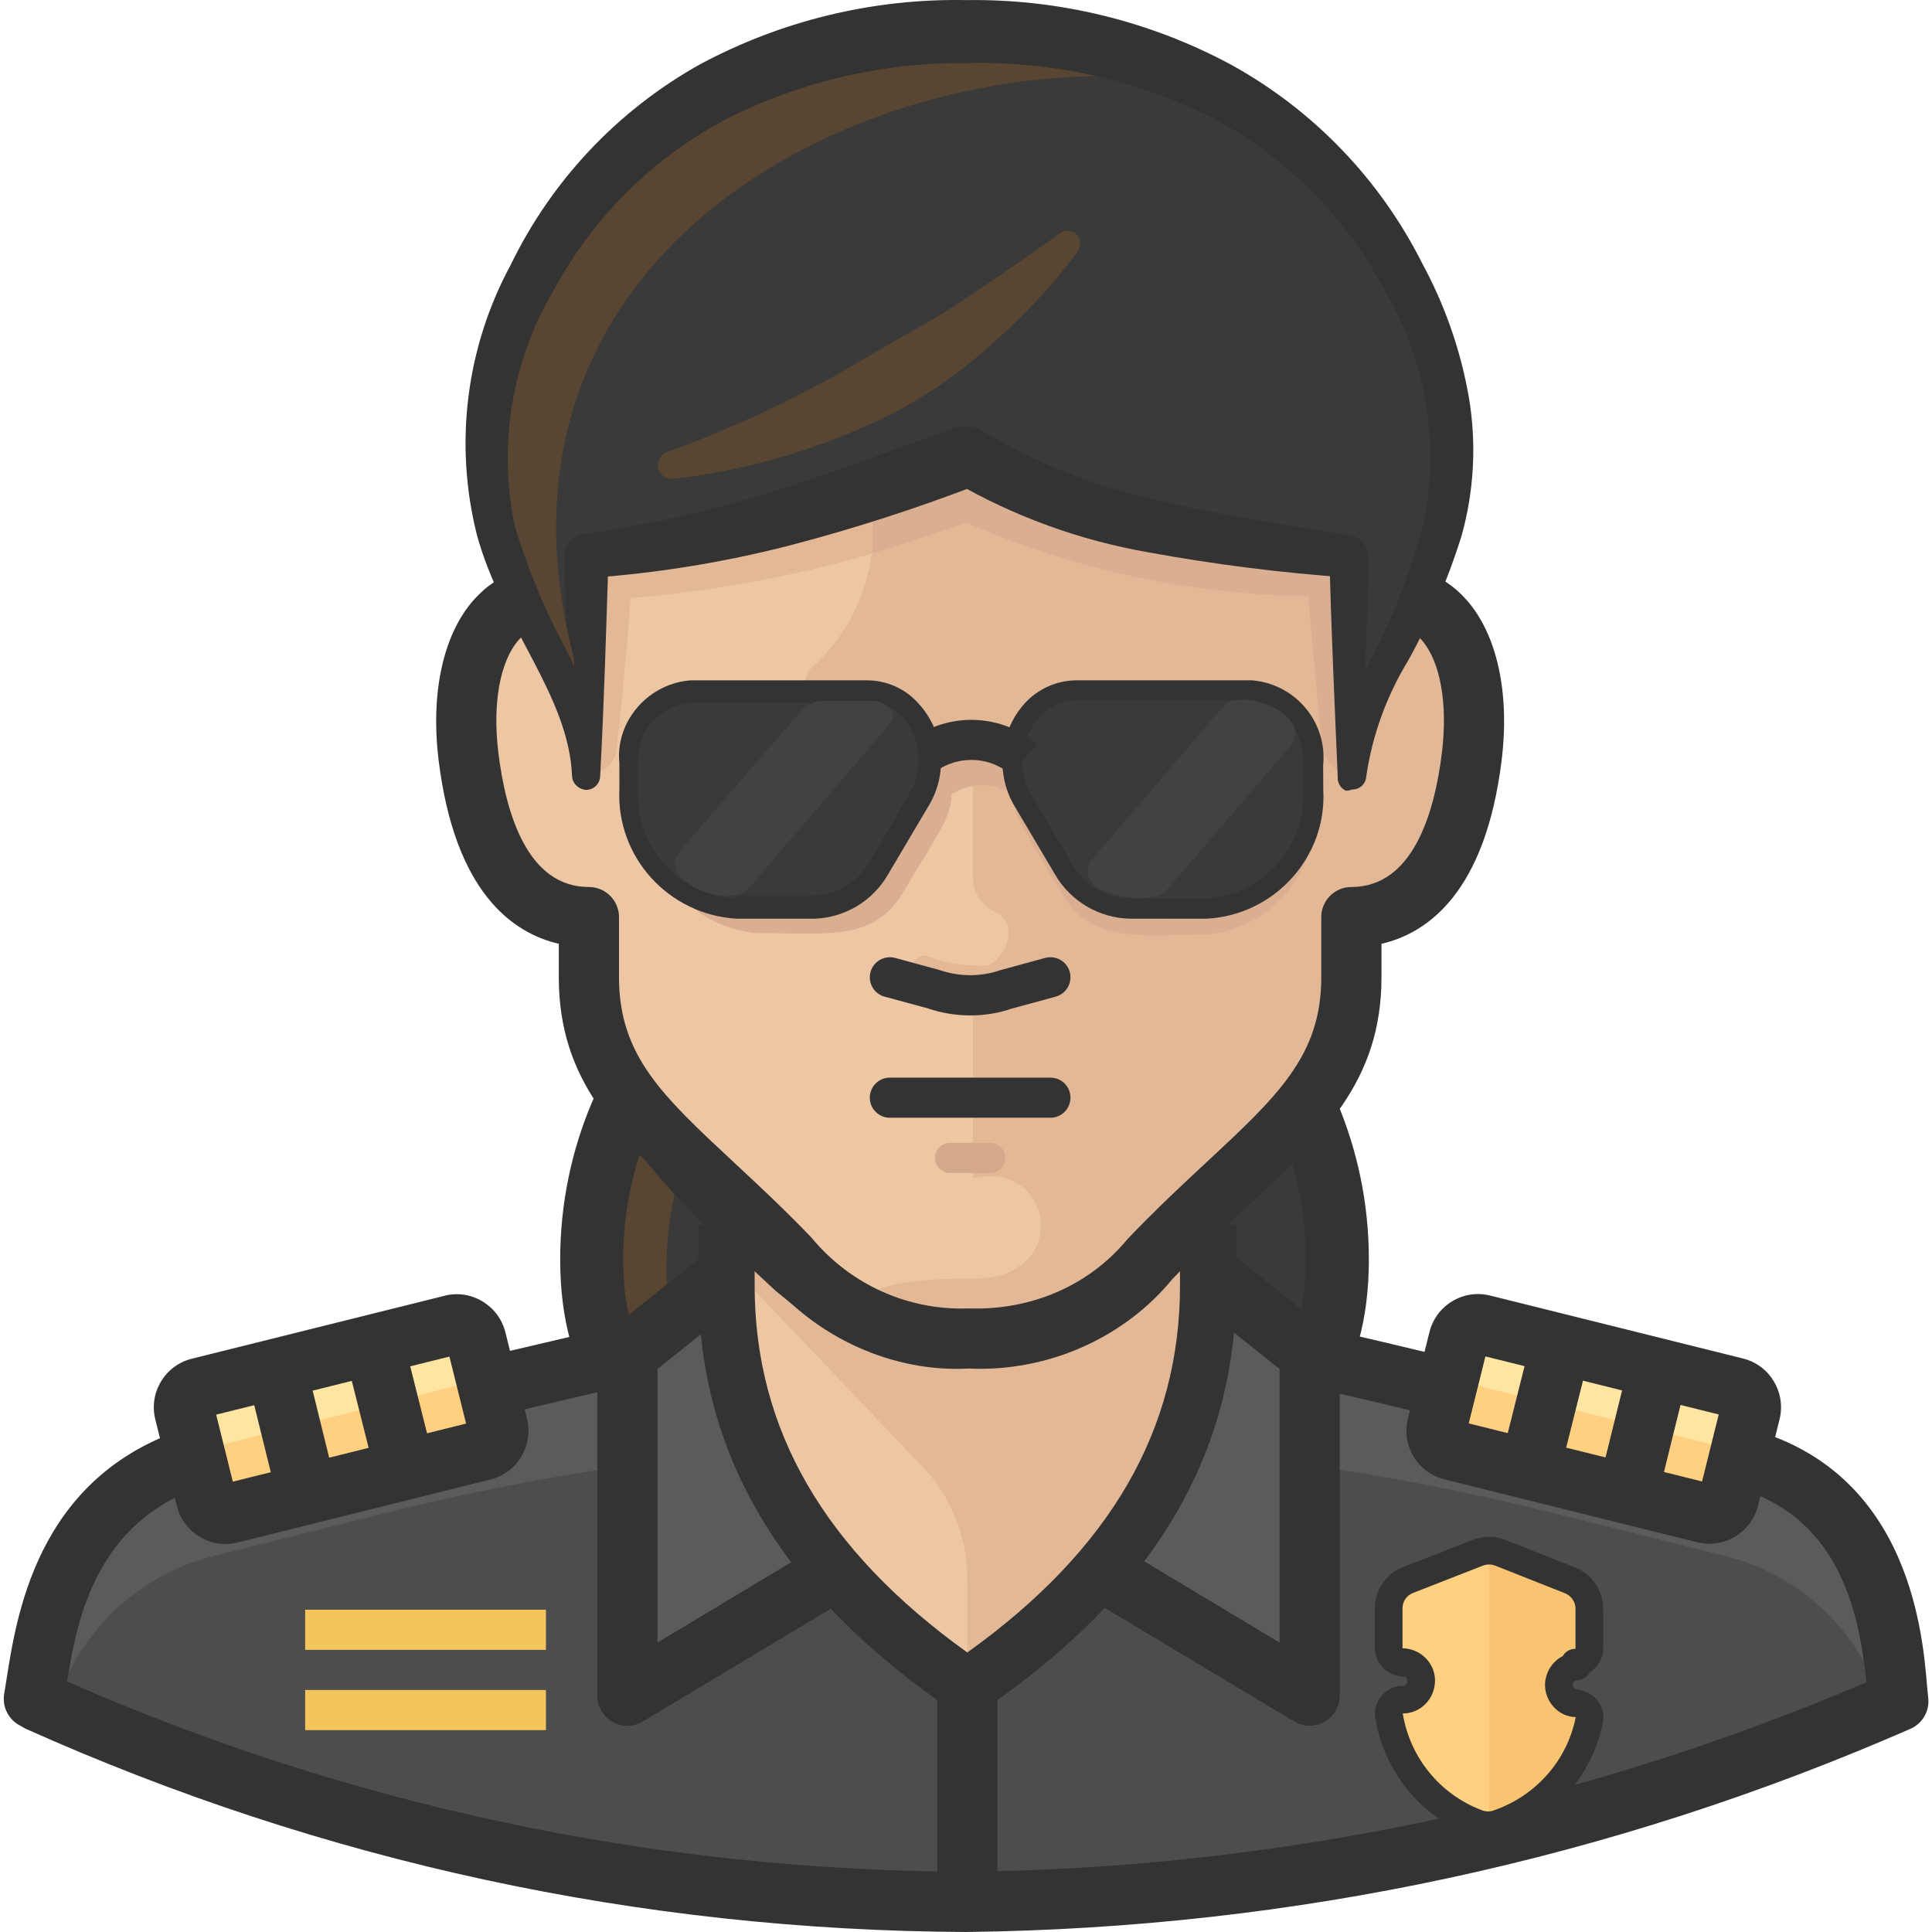
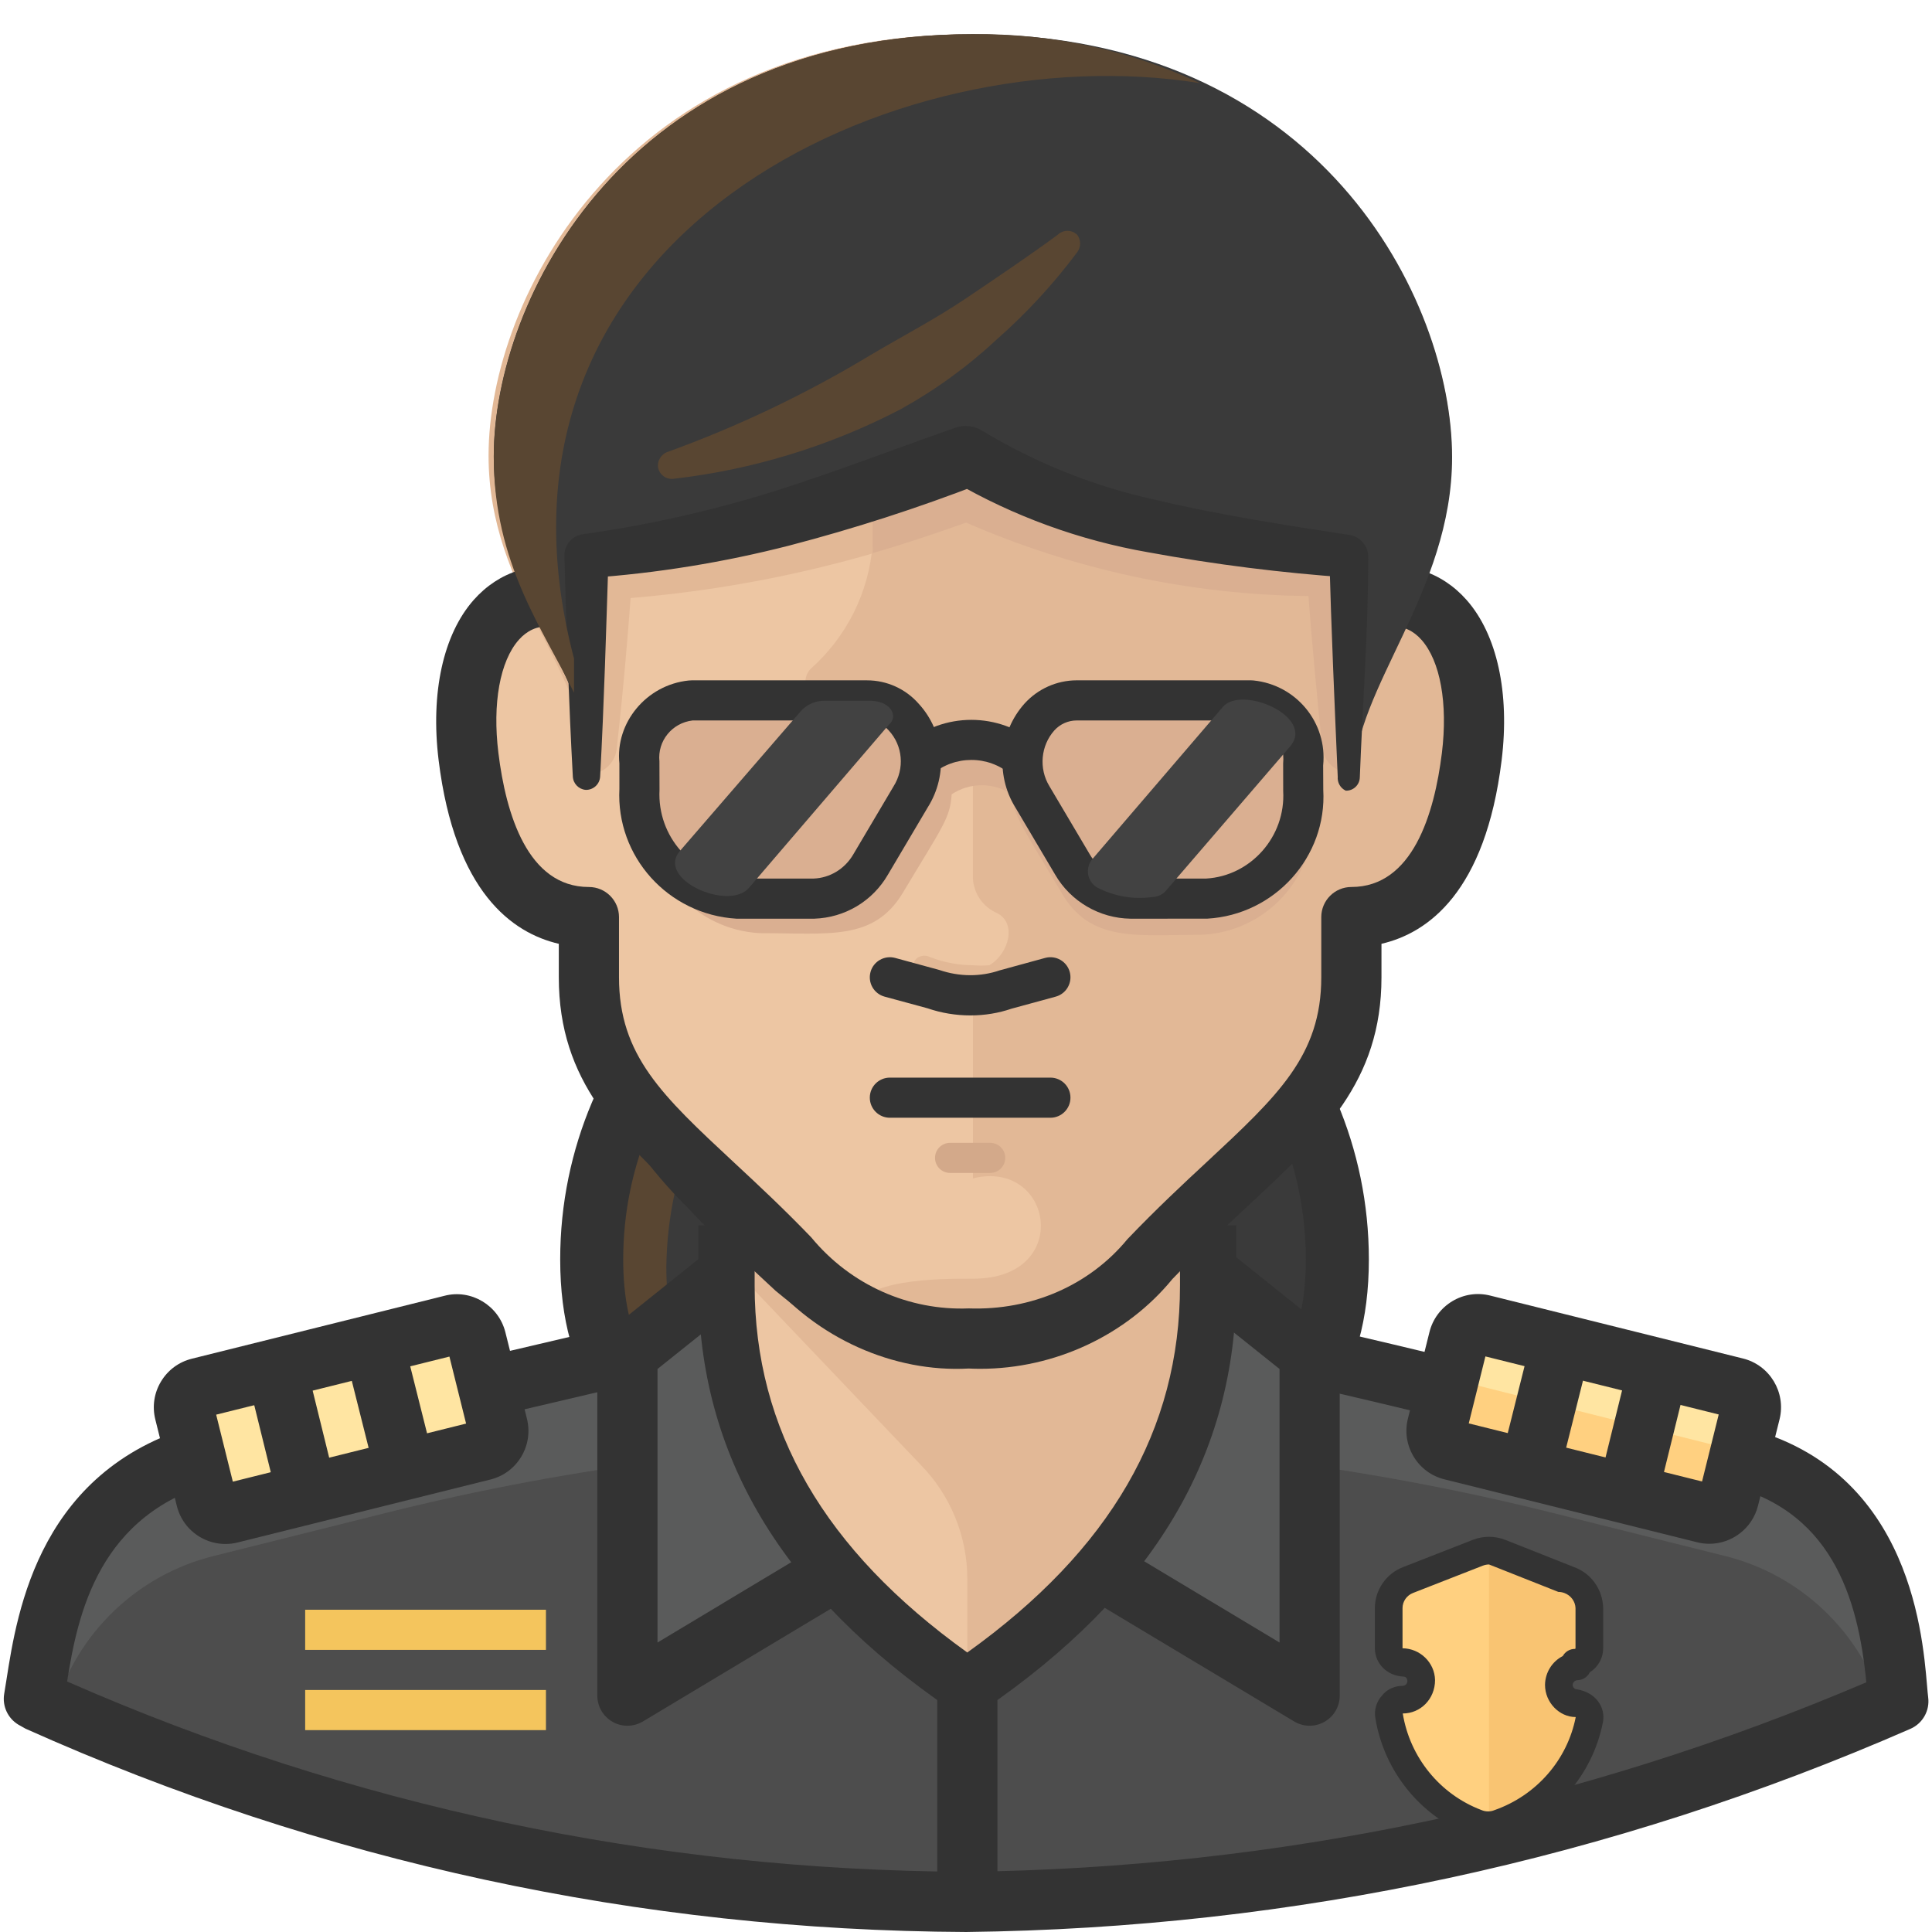
<svg xmlns="http://www.w3.org/2000/svg" height="512pt" viewBox="-1 0 512 512.001" width="512pt">
  <path d="m353.406 333.758c0 53.176-44.242 56.473-98.801 56.473-54.559 0-98.801-3.297-98.801-56.473 0-54.566 44.234-98.801 98.801-98.801 54.566 0 98.801 44.234 98.801 98.801zm0 0" fill="#594632" />
  <path d="m274.066 239.422c-53.738-.531-97.777 42.512-98.48 96.25 0 36.477 21.27 49.453 51.688 54.023 8.613 0 17.656.531 27.121.531 54.559 0 98.797-3.297 98.797-56.469-.477-46.301-33.613-85.809-79.125-94.336zm0 0" fill="#3a3a3a" />
  <path d="m254.605 398.578c-47.738 0-107.148 0-107.148-64.82 0-59.082 48.07-107.148 107.148-107.148 59.09 0 107.156 48.066 107.156 107.148 0 64.82-59.418 64.82-107.156 64.82zm0-155.27c-49.871 0-90.449 40.578-90.449 90.449 0 41.172 27.902 48.117 90.449 48.117s90.457-6.945 90.457-48.117c-.004-49.871-40.578-90.449-90.457-90.449zm0 0" fill="#333" />
  <path d="m456.141 384.91c-49.027-12.23-110.391-30.309-200.047-30.309h-.848c-90.188 0-151.02 18.078-200.047 30.309-40.734 10.637-46.793 47.648-49.773 65.621 79.109 33.645 163.973 51.699 249.926 53.176 85.98-1.227 170.891-19.293 249.926-53.176-2.234-16.699-6.809-54.984-49.137-65.621zm0 0" fill="#5a5b5b" />
  <path d="m456.141 412.352-45.52-11.379c-50.535-12.652-102.434-19.047-154.527-19.039h-.852c-51.949.027-103.703 6.422-154.102 19.039l-45.516 11.379c-20.109 4.996-36.078 20.242-42.012 40.094 76.219 33.469 158.496 50.918 241.738 51.262 83.586-.285 166.227-17.734 242.797-51.262-5.93-19.852-21.902-35.098-42.008-40.094zm0 0" fill="#4d4d4d" />
  <path d="m191.539 306.852v31.902c0 45.52 24.25 79.34 63.812 106.352 39.562-27.012 63.809-60.832 63.809-106.352v-31.902zm0 0" fill="#edc6a3" />
  <path d="m319.16 306.852h-127.621v27.332l51.367 53.918c7.984 8.109 12.457 19.039 12.445 30.418v26.586c39.562-27.012 63.809-60.832 63.809-106.348zm0 0" fill="#e2b896" />
  <path d="m255.348 511.68c-4.402 0-7.977-3.574-7.977-7.977v-56.688c0-4.402 3.574-7.973 7.977-7.973s7.977 3.57 7.977 7.973v56.688c0 4.402-3.574 7.977-7.977 7.977zm0 0" fill="#333" />
  <path d="m319.48 337.691 26.586 21.27v90.398l-53.176-31.906c15.742-21.586 22.23-47.539 26.59-79.762zm0 0" fill="#5a5b5b" />
  <path d="m346.066 457.34c-1.422 0-2.844-.383-4.102-1.133l-53.176-31.902 8.207-13.688 41.094 24.664v-72.48l-23.598-18.871 9.973-12.465 26.586 21.27c1.891 1.52 2.992 3.812 2.992 6.23v90.398c0 2.879-1.547 5.527-4.051 6.941-1.215.691-2.574 1.035-3.926 1.035zm0 0" fill="#333" />
  <path d="m191.859 337.691-26.59 21.27v90.398l53.176-31.906c-15.738-21.586-22.227-47.539-26.586-79.762zm0 0" fill="#5a5b5b" />
  <g fill="#333">
    <path d="m165.27 457.34c-1.355 0-2.707-.34-3.93-1.039-2.496-1.41-4.043-4.059-4.043-6.938v-90.398c0-2.418 1.098-4.715 2.988-6.23l26.59-21.27 9.969 12.461-23.598 18.871v72.484l41.098-24.668 8.207 13.691-53.176 31.902c-1.262.75-2.68 1.133-4.105 1.133zm0 0" />
    <path d="m255.125 512c-86.594-.406-170.438-18.527-249.344-53.871l-1.887-1.059c-2.824-1.684-4.328-4.934-3.785-8.184l.594-3.676c2.875-18.445 8.867-56.801 52.18-68.016 8.941-2.277 51.039-12.121 81.781-19.32 13.953-3.262 25.039-5.855 28.434-6.668l3.707 15.516c-3.398.812-14.516 3.418-28.504 6.691-28.953 6.77-72.695 17-81.457 19.223-31.859 8.258-37.281 35.457-40.059 52.977 75 32.945 155.414 50.051 238.281 50.434 82.434-.977 162.684-17.871 238.531-50.215-2.148-21.895-8.961-46.871-39.301-52.77-5.242-1.016-29.953-6.938-56.113-13.211-23.461-5.629-47.715-11.445-54.07-12.762l3.262-15.621c6.586 1.371 29.871 6.957 54.527 12.867 24.844 5.961 50.527 12.121 55.438 13.066 47.195 9.168 51.078 54.391 52.344 69.25.117 1.301.199 2.359.301 3.16.469 3.52-1.453 6.926-4.703 8.348-79.367 34.699-163.535 52.812-250.156 53.84zm0 0" />
    <path d="m255.348 454.465c-1.465 0-2.934-.438-4.195-1.301-45.125-30.816-67.062-67.609-67.062-112.5v-15.953h14.895v15.953c0 38.211 18.449 70.074 56.363 97.266 37.918-27.18 56.363-59.043 56.363-97.266v-15.953h14.895v15.953c0 44.898-21.934 81.695-67.062 112.5-1.262.863-2.73 1.301-4.195 1.301zm0 0" />
  </g>
  <path d="m79.871 426.598h63.809v10.637h-63.809zm0 0" fill="#f4c55d" />
  <path d="m79.871 447.867h63.809v10.637h-63.809zm0 0" fill="#f4c55d" />
  <path d="m159.422 240.594c.637 6.805.957 14.465 1.914 20.527.984 6.238 3.074 12.25 6.168 17.758 6.848 11.27 15.383 21.422 25.312 30.098 5 4.785 9.785 9.785 14.57 14.996l7.125 7.656c2.168 2.402 4.477 4.676 6.914 6.809 4.551 4.238 9.953 7.465 15.844 9.465 6.383 1.762 12.953 2.762 19.57 2.977v7.34c-7.328 1.168-14.797 1.168-22.121 0-7.625-1.613-14.855-4.723-21.273-9.148-3.047-2.27-6.023-4.609-8.93-7.02l-7.66-7.125c-5.211-4.68-10.633-9.359-15.312-14.57-10.566-10.402-19.242-22.566-25.633-35.945-3-7.113-4.66-14.723-4.891-22.441 0-7.867.957-14.25 1.383-21.27zm0 0" fill="#333" />
  <path d="m256.84 30.34c85.078 0 111.668 48.812 111.668 106.348v21.273c18.398 0 24.246 18.078 21.27 42.539-2.551 21.27-10.637 42.539-31.906 42.539v15.953c0 31.906-25.734 45.625-55.406 76.465-10.945 13.758-28.133 21.012-45.625 19.25-17.668 1.707-35.02-5.516-46.262-19.25-29.672-30.84-54.773-44.559-54.773-76.465v-15.953c-21.27 0-29.352-21.27-31.902-42.539-2.98-24.461 2.871-42.539 21.27-42.539 0-3.406 0-17.977 0-21.273 0-57.641 26.16-106.348 111.668-106.348zm0 0" fill="#edc6a3" />
  <path d="m368.508 157.961c0-3.406 0-17.977 0-21.273 0-57.535-26.164-106.348-111.668-106.348-8.895-.031-17.781.574-26.59 1.805v112.309c-1.043 12.617-6.91 24.348-16.379 32.754-1.934 1.969-1.91 5.133.055 7.07.582.57 1.293.992 2.074 1.227 10.637 2.66 17.441 2.871 19.887 12.656.727 2.848 3.621 4.566 6.465 3.84.66-.168 1.281-.457 1.832-.863 1.797-1.523 3.898-2.648 6.168-3.293 2.789-.707 5.621.984 6.328 3.773.109.434.164.883.156 1.328v29.992c.27 3.969 2.73 7.457 6.383 9.039 5.211 2.555 3.297 10.637-2.02 13.824-1.453.125-2.91.125-4.359 0-3.855-.02-7.676-.742-11.273-2.125-1-.531-2.195-.531-3.191 0-.965.582-1.535 1.641-1.488 2.766 4.934 2.746 10.348 4.516 15.953 5.211v50.621c21.27-5.211 26.586 26.695 0 26.59-9.148 0-29.672 0-31.906 8.934 9.605 5.703 20.793 8.164 31.906 7.02 17.488 1.758 34.68-5.492 45.621-19.25 29.672-30.844 55.41-44.562 55.41-76.465v-16.062c21.27 0 29.352-21.27 31.906-42.539 2.98-24.566-2.871-42.539-21.27-42.539zm0 0" fill="#e2b896" />
  <path d="m383.715 120.734c0-41.793-36.055-111.668-127.621-111.668s-127.621 69.875-127.621 111.668c0 36.375 26.164 56.688 26.59 84.445 3.707-.07 6.816-2.816 7.34-6.488 2.02-17.973 3.082-31.906 3.719-40.199 30.352-2.516 60.203-9.242 88.699-19.996 28.695 12.523 59.621 19.145 90.93 19.465.637 9.039 2.656 31.266 3.723 40.305.375 3.355 3.023 6.008 6.379 6.383.281.055.57.055.852 0 .957-22.762 27.012-48.605 27.012-83.914zm0 0" fill="#e2b896" />
  <path d="m368.508 157.961c0-3.406 0-17.977 0-21.273 0-57.535-26.164-106.348-111.668-106.348-8.895-.031-17.781.574-26.59 1.805v112.309c.055.707.055 1.418 0 2.125 7.871-2.234 16.062-4.996 24.781-8.082 28.633 12.496 59.48 19.113 90.719 19.465.637 9.039 2.656 31.266 3.723 40.305.375 3.355 3.023 6.004 6.379 6.383.281.055.57.055.852 0 0-13.934 9.996-29.035 17.547-46.477-1.898-.312-3.828-.383-5.742-.211zm0 0" fill="#daaf91" />
  <path d="m258.785 362.746c-1.016 0-2.039-.02-3.062-.074-19.926 1.113-40.414-8.059-53.648-24.176-6.605-6.824-13.434-13.18-19.457-18.789-19.852-18.465-35.531-33.047-35.531-60.715v-8.875c-12.32-2.852-27.547-13.695-31.848-48.648-2.18-17.852 1.207-33.332 9.301-42.484 3.352-3.777 7.391-6.422 11.914-7.824v-14.473c0-73.723 42.75-114.328 120.387-114.328 98.273 0 118.902 62.172 118.902 114.328v14.473c4.527 1.402 8.559 4.047 11.91 7.824 8.09 9.152 11.488 24.633 9.297 42.484-4.301 34.949-19.523 45.797-31.844 48.648v8.875c0 27.668-15.684 42.25-35.527 60.715-6.023 5.609-12.859 11.965-19.879 19.254-12.184 14.887-31.172 23.785-50.914 23.785zm-3.062-16.004c16.617.582 32.008-6.129 42.07-18.363 7.738-8.09 14.738-14.602 20.918-20.344 18.984-17.668 30.441-28.324 30.441-49.043v-15.953c0-4.402 3.574-7.977 7.977-7.977 16.211 0 21.988-19.324 23.992-35.539 1.598-13.117-.418-24.316-5.41-29.961-2.16-2.441-4.758-3.625-7.945-3.625-4.406 0-7.977-3.574-7.977-7.977v-21.27c0-65.277-34.637-98.375-102.949-98.375-69.301 0-104.438 33.098-104.438 98.375v21.27c0 4.402-3.57 7.977-7.973 7.977-3.184 0-5.781 1.184-7.941 3.625-4.996 5.645-7.02 16.844-5.41 29.969 1.988 16.211 7.766 35.535 23.984 35.535 4.406 0 7.977 3.57 7.977 7.973v15.953c0 20.719 11.457 31.375 30.441 49.043 6.18 5.742 13.18 12.258 20.508 19.879 10.469 12.699 25.957 19.449 41.734 18.828zm0 0" fill="#333" />
  <path d="m357.871 205.922v-58.598l-101.031-26.59-101.035 26.59v58.598c0-27.969-25.949-48.07-25.949-85.078 0-41.477 35.098-111.777 126.984-111.777 91.887 0 126.98 70.301 126.98 112.094 0 35.734-25.949 61.367-25.949 84.762zm0 0" fill="#3a3a3a" />
  <path d="m353.512 205.816c-.852-19.461-1.703-39.031-2.234-58.492l5.211 5.742c-17.836-1.234-35.59-3.473-53.176-6.699-18.203-3.168-35.707-9.543-51.684-18.824l7.02.746c-16.48 6.375-33.312 11.809-50.41 16.27-17.43 4.48-35.227 7.363-53.176 8.613l5.211-5.848c-.641 19.461-1.172 39.031-2.234 58.492-.113 2.016-1.812 3.57-3.828 3.512-1.852-.156-3.305-1.656-3.406-3.512-1.062-19.461-1.699-39.031-2.23-58.492-.082-2.883 2.031-5.363 4.891-5.742 16.934-2.371 33.652-6.105 49.984-11.168 16.379-5.105 32.438-11.379 48.922-17.121 2.316-.746 4.844-.434 6.914.848 14.297 8.652 29.93 14.871 46.262 18.398 16.59 3.938 33.926 6.598 51.152 9.254 2.812.465 4.879 2.891 4.895 5.742 0 19.465-1.488 39.031-2.234 58.496-.059 1.992-1.723 3.566-3.719 3.508h-.004c-1.422-.668-2.273-2.156-2.125-3.723zm0 0" fill="#333" />
  <path d="m175.586 119.887c18.809-6.789 36.906-15.41 54.027-25.738 8.402-5 17.23-9.57 25.418-15.102s16.273-10.953 24.246-16.805c1.449-1.418 3.766-1.418 5.211 0 1.012 1.359 1.012 3.219 0 4.574-6.273 8.406-13.402 16.141-21.27 23.078-7.75 7.23-16.355 13.48-25.629 18.609-18.777 9.754-39.176 15.988-60.195 18.398-2.02.188-3.816-1.277-4.039-3.297-.07-1.574.809-3.039 2.23-3.719zm0 0" fill="#594632" />
  <path d="m256.84 9.066c-91.887 0-126.984 70.301-126.984 112.094 0 28.184 13.082 45.625 21.27 62.43 0-3.617 0-7.02 0-9.039-29.562-112.309 85.402-165.484 165.91-152.508-18.836-8.797-39.41-13.23-60.195-12.977zm0 0" fill="#594632" />
-   <path d="m353.512 205.816c1.035-12.18 4.66-24.004 10.637-34.668 5.055-10.211 9.082-20.898 12.016-31.906 4.559-21.609.758-44.145-10.633-63.066-10.398-19.387-26.414-35.18-45.945-45.305-19.824-9.773-41.711-14.621-63.809-14.145-22.129-.32-44.016 4.676-63.812 14.57-19.43 10.164-35.418 25.852-45.941 45.09-11.32 18.871-15.117 41.312-10.637 62.855 3.223 10.812 7.496 21.285 12.762 31.266 5.891 10.758 9.203 22.734 9.68 34.988-.059 2.016-1.707 3.617-3.723 3.617-1.914-.055-3.457-1.594-3.512-3.508-.848-21.273-18.609-39.672-25.203-63.812-6.086-24.137-2.898-49.676 8.934-71.574 10.887-22.449 28.41-41.012 50.195-53.176 21.691-11.637 46.008-17.496 70.617-17.016 24.602-.355 48.879 5.613 70.512 17.336 21.594 12.02 39.082 30.25 50.195 52.324 6.07 11.152 10.277 23.223 12.441 35.734 2.051 12.266 1.359 24.832-2.02 36.797-3.562 11.363-8.266 22.34-14.039 32.758-5.77 9.418-9.57 19.91-11.164 30.84-.117 1.953-1.766 3.465-3.723 3.402-1.992.121-3.707-1.398-3.828-3.391 0-.004 0-.008 0-.012zm0 0" fill="#333" />
  <path d="m277.367 296.215h-42.543c-2.938 0-5.316-2.379-5.316-5.316 0-2.941 2.379-5.316 5.316-5.316h42.543c2.938 0 5.316 2.375 5.316 5.316 0 2.938-2.379 5.316-5.316 5.316zm0 0" fill="#333" />
  <path d="m256.172 269.098c-3.824 0-7.695-.625-11.375-1.891l-11.367-3.086c-2.836-.766-4.508-3.695-3.734-6.531.766-2.836 3.719-4.496 6.527-3.73l11.699 3.191c5.387 1.836 10.961 1.828 16.016.102l12.027-3.293c2.855-.777 5.762.906 6.531 3.73.77 2.836-.902 5.762-3.727 6.531l-11.707 3.191c-3.441 1.184-7.145 1.785-10.891 1.785zm0 0" fill="#333" />
  <path d="m261.414 310.84h-10.637c-2.203 0-3.988-1.789-3.988-3.988 0-2.203 1.785-3.988 3.988-3.988h10.637c2.199 0 3.988 1.785 3.988 3.988 0 2.199-1.789 3.988-3.988 3.988zm0 0" fill="#d3a98a" />
  <path d="m51.773 367.805 66.977-16.676c2.852-.711 5.734 1.027 6.445 3.875l5.703 22.91c.711 2.848-1.027 5.734-3.875 6.445l-66.977 16.672c-2.852.711-5.734-1.023-6.445-3.875l-5.703-22.91c-.711-2.848 1.027-5.734 3.875-6.441zm0 0" fill="#ffe5a2" />
-   <path d="m50.52 384.699 3.082 12.762c.859 2.582 3.496 4.129 6.168 3.617l67.535-17.02c2.594-.855 4.176-3.473 3.723-6.168l-3.191-12.652zm0 0" fill="#ffd080" />
  <path d="m58.746 409.172c-2.395 0-4.742-.645-6.84-1.902-3.043-1.836-5.191-4.746-6.047-8.203l-5.699-22.891c-.855-3.461-.324-7.023 1.512-10.066 1.832-3.043 4.738-5.191 8.188-6.043l66.969-16.68c7.066-1.82 14.336 2.586 16.105 9.688l5.711 22.902c.855 3.445.32 7.031-1.512 10.074-1.828 3.043-4.738 5.191-8.184 6.043l-66.977 16.68c-1.066.273-2.152.398-3.227.398zm-2.461-34.273 4.418 17.758 61.816-15.391-4.418-17.758zm0 0" fill="#333" />
  <path d="m65.738 369.793 15.488-3.816 5.633 22.855-15.484 3.816zm0 0" fill="#333" />
  <path d="m91.605 363.457 15.477-3.887 5.742 22.871-15.473 3.887zm0 0" fill="#333" />
  <path d="m379.852 377.867 5.703-22.91c.711-2.852 3.598-4.586 6.445-3.875l66.977 16.672c2.852.711 4.586 3.594 3.875 6.445l-5.703 22.91c-.711 2.848-3.594 4.586-6.445 3.875l-66.977-16.676c-2.848-.707-4.586-3.594-3.875-6.441zm0 0" fill="#ffe5a2" />
  <path d="m460.184 384.699-3.086 12.762c-.859 2.582-3.496 4.129-6.168 3.617l-67.531-17.02c-2.594-.855-4.176-3.473-3.723-6.168l3.191-12.652zm0 0" fill="#ffd080" />
  <path d="m451.98 409.121c-1.059 0-2.129-.129-3.195-.398l-66.988-16.68c-3.441-.852-6.348-3-8.176-6.043s-2.367-6.617-1.508-10.055l5.703-22.91c.852-3.449 3.004-6.355 6.047-8.195 3.043-1.828 6.605-2.367 10.082-1.492l66.957 16.668c7.105 1.754 11.457 8.984 9.703 16.098l-5.715 22.922c-1.516 6.043-6.957 10.086-12.91 10.086zm-63.746-31.906 61.828 15.391 4.414-17.758-61.828-15.383zm0 0" fill="#333" />
  <path d="m423.836 388.859 5.641-22.859 15.496 3.82-5.641 22.859zm0 0" fill="#333" />
  <path d="m397.898 382.461 5.742-22.871 15.473 3.887-5.742 22.867zm0 0" fill="#333" />
  <path d="m416.367 440.641c2.113 0 3.828-1.715 3.828-3.828v-10.637c-.094-3.332-2.195-6.277-5.32-7.445l-18.293-7.23c-1.914-.75-4.039-.75-5.953 0l-18.508 7.23c-3.074 1.188-5.105 4.148-5.102 7.445v10.637c.051 2.051 1.672 3.715 3.719 3.828 2.645-.059 4.836 2.035 4.895 4.676v.215c0 2.703-2.191 4.895-4.895 4.895-1.086.008-2.105.516-2.762 1.383-.746.797-1.062 1.906-.852 2.977 2.102 12.867 10.895 23.645 23.078 28.289.973.422 2.023.641 3.082.637 1.098.016 2.184-.203 3.191-.637 12.199-4.254 21.227-14.656 23.715-27.332.371-2.023-.969-3.961-2.992-4.332-.066-.012-.129-.02-.195-.027-2.703 0-4.895-2.191-4.895-4.895.059-2.676 2.215-4.836 4.895-4.891zm0 0" fill="#ffd080" />
  <path d="m414.875 418.41-18.293-7.23c-.941-.391-1.957-.574-2.977-.531v73.594c1.098-.004 2.18-.219 3.191-.637 12.207-4.457 21.117-15.07 23.398-27.863.367-2.023-.973-3.961-2.996-4.332-.062-.012-.129-.02-.195-.027-2.703 0-4.891-2.191-4.891-4.895.055-2.676 2.211-4.836 4.891-4.891 2.113 0 3.828-1.715 3.828-3.828v-11.914c-.156-3.512-2.562-6.52-5.957-7.445zm0 0" fill="#f9c472" />
-   <path d="m393.426 487.375c-.062 0-.133 0-.207 0-1.535 0-3.074-.309-4.496-.945-13.18-5.016-22.91-16.938-25.227-31.055-.406-2.098.25-4.402 1.773-6.055 1.156-1.523 3.211-2.543 5.441-2.562.707 0 1.258-.551 1.258-1.227-.02-.746-.34-1.203-1.141-1.227-4.289-.227-7.375-3.406-7.477-7.402v-10.73c0-4.789 3-9.148 7.457-10.863l18.484-7.227c2.793-1.09 5.859-1.082 8.633 0l18.297 7.246c4.477 1.664 7.5 5.891 7.633 10.742v10.738c0 2.688-1.422 5.059-3.551 6.375-.008.043-.031.074-.051.105-.613 1.195-1.828 1.941-3.168 1.973-.715.02-1.289.59-1.309 1.297 0 .605.551 1.156 1.227 1.156 4.871.828 7.539 4.691 6.793 8.691-2.73 13.938-12.734 25.465-26.109 30.141-1.176.52-2.723.828-4.262.828zm.188-72.773c-.559 0-1.109.105-1.641.312l-18.508 7.238c-1.672.645-2.781 2.254-2.781 4.02v10.637c4.633.051 8.516 3.758 8.617 8.422 0 5.027-3.832 8.859-8.555 8.859 1.891 11.641 9.844 21.395 20.77 25.559.688.301 1.215.383 1.859.395.602 0 1.145-.113 1.652-.332 11.164-3.914 19.34-13.336 21.562-24.676 0 0-.012 0-.023 0-4.297 0-8.121-3.836-8.121-8.551.062-3.344 1.953-6.199 4.707-7.613.645-1.172 1.879-1.898 3.219-1.898.082 0 .156-.074.156-.168v-10.633c-.051-1.746-1.203-3.355-2.93-4l-18.359-7.27c-.523-.195-1.074-.301-1.625-.301zm0 0" fill="#333" />
+   <path d="m393.426 487.375c-.062 0-.133 0-.207 0-1.535 0-3.074-.309-4.496-.945-13.18-5.016-22.91-16.938-25.227-31.055-.406-2.098.25-4.402 1.773-6.055 1.156-1.523 3.211-2.543 5.441-2.562.707 0 1.258-.551 1.258-1.227-.02-.746-.34-1.203-1.141-1.227-4.289-.227-7.375-3.406-7.477-7.402v-10.73c0-4.789 3-9.148 7.457-10.863l18.484-7.227c2.793-1.09 5.859-1.082 8.633 0l18.297 7.246c4.477 1.664 7.5 5.891 7.633 10.742v10.738c0 2.688-1.422 5.059-3.551 6.375-.008.043-.031.074-.051.105-.613 1.195-1.828 1.941-3.168 1.973-.715.02-1.289.59-1.309 1.297 0 .605.551 1.156 1.227 1.156 4.871.828 7.539 4.691 6.793 8.691-2.73 13.938-12.734 25.465-26.109 30.141-1.176.52-2.723.828-4.262.828zm.188-72.773c-.559 0-1.109.105-1.641.312l-18.508 7.238c-1.672.645-2.781 2.254-2.781 4.02v10.637c4.633.051 8.516 3.758 8.617 8.422 0 5.027-3.832 8.859-8.555 8.859 1.891 11.641 9.844 21.395 20.77 25.559.688.301 1.215.383 1.859.395.602 0 1.145-.113 1.652-.332 11.164-3.914 19.34-13.336 21.562-24.676 0 0-.012 0-.023 0-4.297 0-8.121-3.836-8.121-8.551.062-3.344 1.953-6.199 4.707-7.613.645-1.172 1.879-1.898 3.219-1.898.082 0 .156-.074.156-.168v-10.633c-.051-1.746-1.203-3.355-2.93-4c-.523-.195-1.074-.301-1.625-.301zm0 0" fill="#333" />
  <path d="m329.371 187.418h-43.926c-4.988-.098-9.773 2.004-13.078 5.742-1.656 1.836-2.953 3.965-3.832 6.277-6.016-2.547-12.805-2.547-18.824 0-.941-2.215-2.234-4.258-3.828-6.062-3.305-3.742-8.09-5.84-13.078-5.746h-43.926c-13.398 0-17.867 13.082-17.867 27.016-.906 17.082 12.172 31.68 29.246 32.648 18.508 0 30.203 2.129 37.969-10.633 10.633-17.762 12.551-19.781 12.977-26.164 4.836-3.195 11.113-3.195 15.949 0 .641 6.062 2.234 7.66 13.082 25.949 7.66 13.508 20.102 11.273 37.332 11.273 16.883-.805 30-15.008 29.457-31.902 0-15.316-4.359-27.652-17.652-28.398zm0 0" fill="#daaf91" />
  <path d="m194.195 243.465c-18.195-1.094-31.977-16.527-31.047-34.414l-.004-6.742c-1.125-10.715 7.102-20.809 18.359-21.969.176-.016.602-.043.785-.043h46.473.023c5.219 0 10.195 2.246 13.648 6.164 6.898 7.473 7.926 18.824 2.414 27.52l-10.551 17.832c-4.07 7.008-11.367 11.375-19.492 11.648zm-11.648-52.535c-5.457.637-9.344 5.461-8.793 10.836l.023 7.562c-.637 12.352 8.672 22.781 20.742 23.512l20.102-.012c4.27-.148 8.262-2.539 10.504-6.398l10.656-18c3.016-4.773 2.473-10.824-1.246-14.848-1.516-1.719-3.582-2.652-5.758-2.652 0 0-.008 0-.012 0zm0 0" fill="#333" />
  <path d="m298.637 243.465c-8.277-.109-15.922-4.59-20.023-11.699l-10.617-17.926c-5.254-8.562-4.23-19.867 2.535-27.414 3.531-3.887 8.527-6.109 13.73-6.133h46.277c.176.004.469.02.645.035 11.395 1.164 19.617 11.258 18.465 22.516l.031 6.48c1.008 17.664-12.785 33.105-30.75 34.129zm-14.355-52.535c-2.211.008-4.352.965-5.855 2.621-3.625 4.047-4.176 10.141-1.32 14.801l10.688 18.051c2.266 3.926 6.441 6.371 10.918 6.426h19.918c11.809-.68 21.113-11.09 20.43-23.199l-.012-7.324c.582-5.941-3.352-10.789-8.742-11.379h-46.023zm0 0" fill="#333" />
-   <path d="m330.539 185.609h-46.262c-3.73.02-7.277 1.602-9.785 4.363-5.254 5.852-6.031 14.461-1.914 21.16l10.637 17.977c3.184 5.52 9.047 8.957 15.418 9.039h19.996c15.062-.855 26.582-13.758 25.738-28.82v-7.02c.613-8.293-5.547-15.539-13.828-16.273" fill="#3a3a3a" />
  <path d="m245.957 205.262-6.957-8.039c9.93-8.605 24.895-8.605 34.824 0l-6.961 8.039c-5.953-5.164-14.938-5.156-20.906 0zm0 0" fill="#333" />
-   <path d="m194.199 237.402h19.992c6.34-.121 12.148-3.551 15.316-9.039l10.633-18.293c3.656-6.484 2.848-14.57-2.02-20.203-2.5-2.496-5.941-3.809-9.465-3.617h-46.371c-8.316.516-14.672 7.629-14.25 15.953v7.125c-.727 15 10.746 27.801 25.738 28.715" fill="#3a3a3a" />
  <path d="m323.094 187.312-34.562 40.305c-1.812 2.082-1.594 5.242.488 7.055.211.184.441.352.684.496 4.504 2.363 9.637 3.258 14.676 2.555 1.445-.023 2.809-.688 3.723-1.809l32.859-38.18c6.488-7.871-12.867-16.164-17.867-10.422zm0 0" fill="#424242" />
  <path d="m228.762 185.715h-11.484c-2.371.031-4.617 1.078-6.168 2.875l-31.906 36.902c-6.488 7.551 12.977 16.059 18.293 9.785l37.117-43.285c2.551-2.129.531-6.594-5.852-6.277zm0 0" fill="#424242" />
</svg>